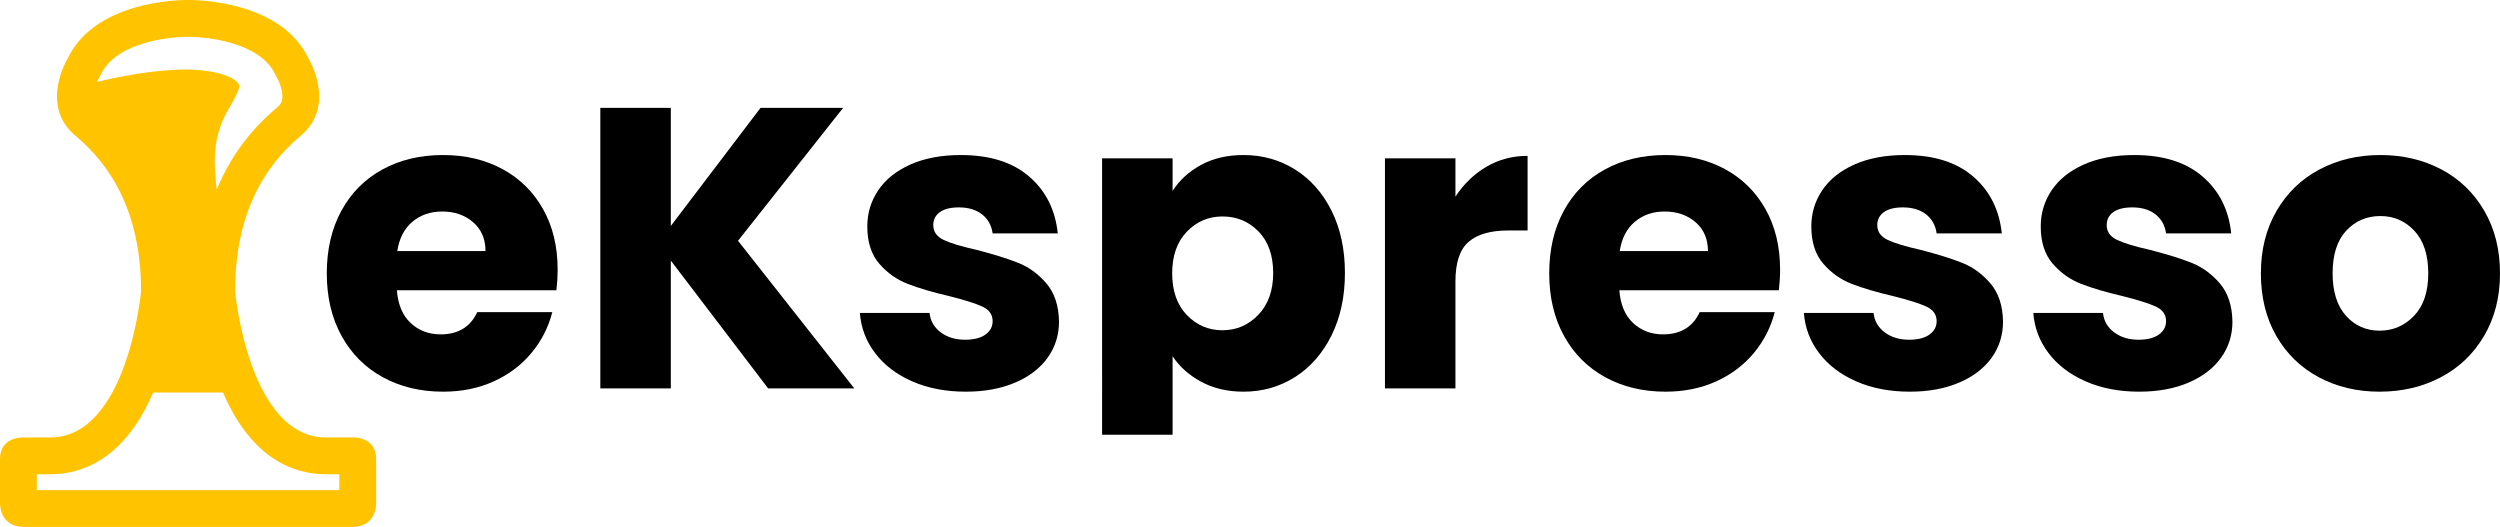
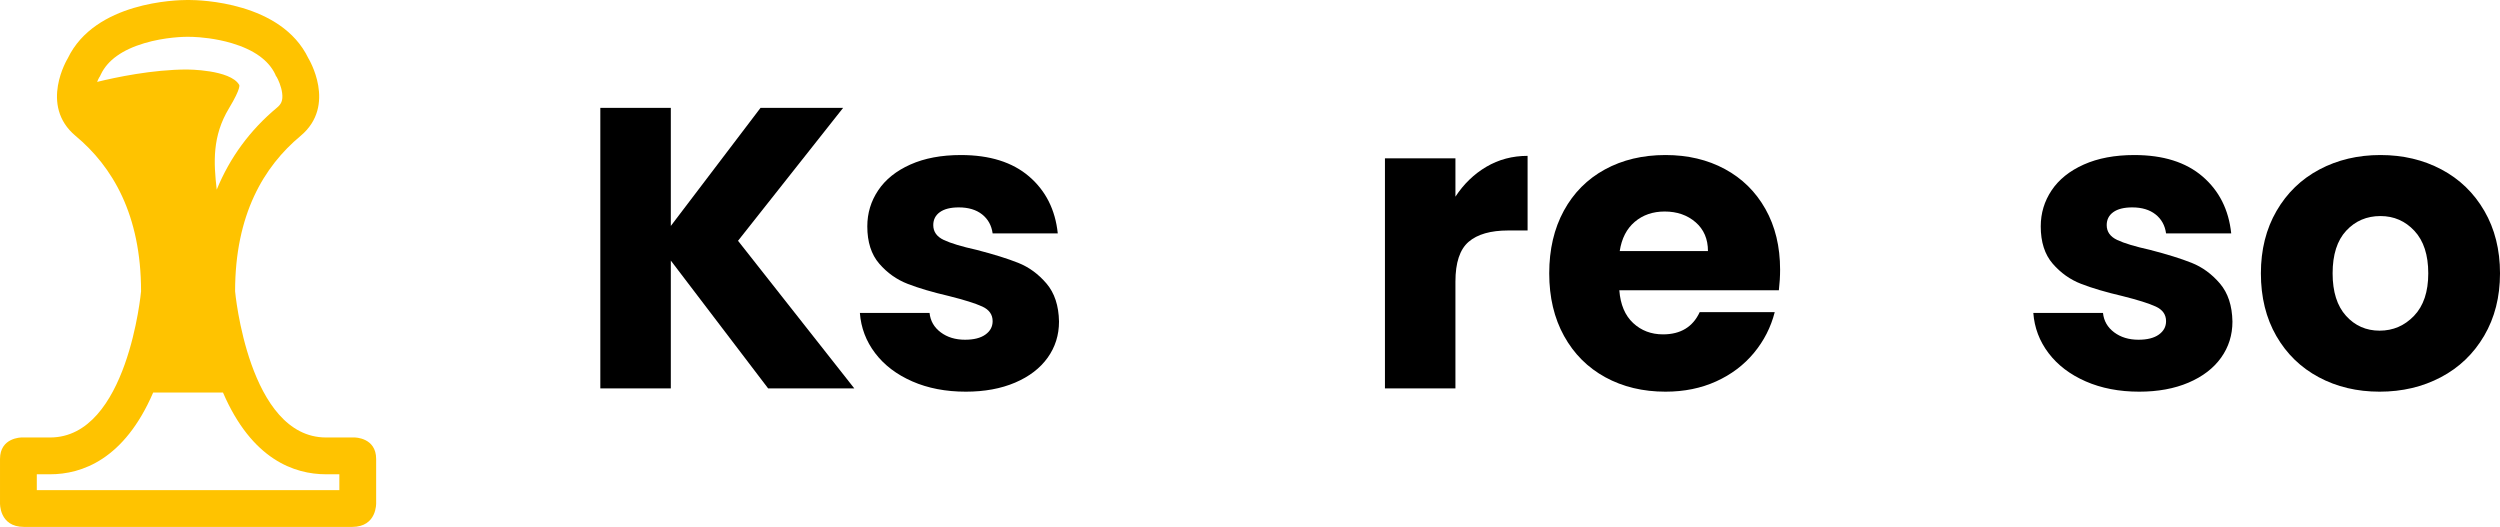
<svg xmlns="http://www.w3.org/2000/svg" version="1.0" id="Layer_1" x="0px" y="0px" width="1630.571px" height="343.672px" viewBox="0 0 1630.571 343.672" enable-background="new 0 0 1630.571 343.672" xml:space="preserve">
  <g>
    <g>
-       <path d="M362.912,189.313H258.852c0.714,9.323,3.716,16.449,9.006,21.377c5.284,4.933,11.784,7.395,19.496,7.395    c11.47,0,19.448-4.836,23.933-14.518h48.938c-2.512,9.857-7.038,18.731-13.579,26.617c-6.547,7.894-14.746,14.078-24.604,18.557    c-9.861,4.482-20.886,6.72-33.076,6.72c-14.697,0-27.787-3.13-39.256-9.411c-11.476-6.269-20.438-15.235-26.889-26.888    c-6.456-11.649-9.682-25.276-9.682-40.874c0-15.594,3.182-29.213,9.546-40.871c6.363-11.652,15.281-20.614,26.756-26.89    c11.469-6.271,24.646-9.411,39.524-9.411c14.522,0,27.43,3.051,38.723,9.142c11.297,6.099,20.122,14.794,26.487,26.083    c6.361,11.294,9.545,24.471,9.545,39.527C363.719,180.172,363.449,184.655,362.912,189.313z M316.659,163.768    c0-7.886-2.685-14.158-8.064-18.821c-5.376-4.66-12.099-6.991-20.166-6.991c-7.709,0-14.209,2.243-19.494,6.721    c-5.289,4.481-8.564,10.849-9.814,19.09H316.659z" />
      <polygon points="549.901,70.36 496.035,70.36 437.528,147.368 437.528,70.36 391.548,70.36 391.548,253.313 437.528,253.313     437.528,169.955 500.987,253.313 557.188,253.313 481.359,157.045   " />
      <path d="M594.991,248.742c-10.219-4.479-18.285-10.623-24.201-18.419c-5.917-7.796-9.235-16.54-9.949-26.22h45.444    c0.535,5.199,2.956,9.413,7.262,12.64c4.298,3.226,9.586,4.837,15.863,4.837c5.734,0,10.17-1.115,13.308-3.361    c3.135-2.237,4.707-5.15,4.707-8.737c0-4.301-2.243-7.481-6.725-9.545c-4.482-2.061-11.741-4.342-21.777-6.856    c-10.76-2.51-19.725-5.152-26.891-7.937c-7.172-2.773-13.358-7.165-18.553-13.172c-5.201-6.007-7.799-14.119-7.799-24.336    c0-8.605,2.373-16.442,7.125-23.528c4.749-7.08,11.741-12.682,20.973-16.806c9.234-4.121,20.213-6.185,32.943-6.185    c18.822,0,33.651,4.663,44.499,13.982c10.845,9.326,17.074,21.695,18.688,37.109h-42.483c-0.719-5.197-3.005-9.317-6.857-12.371    c-3.857-3.043-8.922-4.571-15.193-4.571c-5.378,0-9.504,1.035-12.366,3.094c-2.872,2.062-4.305,4.886-4.305,8.471    c0,4.302,2.287,7.528,6.858,9.679c4.571,2.153,11.696,4.303,21.378,6.454c11.112,2.87,20.165,5.691,27.157,8.469    c6.99,2.783,13.13,7.263,18.418,13.444c5.284,6.189,8.023,14.477,8.203,24.876c0,8.783-2.469,16.628-7.396,23.526    c-4.935,6.901-12.013,12.327-21.242,16.271c-9.236,3.94-19.944,5.912-32.134,5.912    C616.86,255.461,605.208,253.224,594.991,248.742z" />
-       <path d="M783.351,107.569c7.885-4.302,17.117-6.452,27.697-6.452c12.368,0,23.567,3.14,33.611,9.411    c10.035,6.275,17.971,15.237,23.8,26.89c5.823,11.657,8.74,25.187,8.74,40.604c0,15.419-2.917,28.999-8.74,40.737    c-5.829,11.74-13.765,20.798-23.8,27.156c-10.044,6.368-21.243,9.546-33.611,9.546c-10.398,0-19.588-2.149-27.563-6.452    c-7.978-4.301-14.208-9.859-18.688-16.672v51.205h-45.98V103.267h45.98v21.244C769.277,117.522,775.463,111.871,783.351,107.569z     M820.863,150.996c-6.368-6.543-14.21-9.813-23.528-9.813c-9.143,0-16.9,3.318-23.259,9.949    c-6.366,6.632-9.546,15.687-9.546,27.156c0,11.476,3.18,20.531,9.546,27.158c6.358,6.638,14.116,9.952,23.259,9.952    c9.142,0,16.938-3.363,23.391-10.082c6.454-6.727,9.681-15.818,9.681-27.294C830.406,166.554,827.223,157.542,820.863,150.996z" />
      <path d="M969.443,108.78c8.069-4.749,17.032-7.124,26.895-7.124v48.668h-12.64c-11.472,0-20.079,2.466-25.813,7.393    c-5.738,4.938-8.611,13.58-8.611,25.949v69.646H903.3V103.267h45.975v25.008C954.659,120.03,961.382,113.532,969.443,108.78z" />
      <path d="M1160.228,189.313h-104.064c0.718,9.323,3.718,16.449,9.014,21.377c5.286,4.933,11.783,7.395,19.491,7.395    c11.468,0,19.448-4.836,23.929-14.518h48.938c-2.514,9.857-7.039,18.731-13.574,26.617c-6.547,7.894-14.748,14.078-24.608,18.557    c-9.857,4.482-20.885,6.72-33.074,6.72c-14.694,0-27.78-3.13-39.255-9.411c-11.475-6.269-20.436-15.235-26.89-26.888    c-6.454-11.649-9.681-25.276-9.681-40.874c0-15.594,3.181-29.213,9.544-40.871c6.365-11.652,15.285-20.614,26.759-26.89    c11.465-6.271,24.645-9.411,39.522-9.411c14.525,0,27.436,3.051,38.722,9.142c11.296,6.099,20.122,14.794,26.484,26.083    c6.367,11.294,9.551,24.471,9.551,39.527C1161.034,180.172,1160.765,184.655,1160.228,189.313z M1113.98,163.768    c0-7.886-2.697-14.158-8.068-18.821c-5.379-4.66-12.101-6.991-20.17-6.991c-7.71,0-14.207,2.243-19.497,6.721    c-5.283,4.481-8.561,10.849-9.815,19.09H1113.98z" />
-       <path d="M1210.692,248.742c-10.217-4.479-18.285-10.623-24.197-18.419c-5.91-7.796-9.236-16.54-9.945-26.22h45.439    c0.535,5.199,2.964,9.413,7.265,12.64c4.303,3.226,9.586,4.837,15.866,4.837c5.735,0,10.169-1.115,13.307-3.361    c3.134-2.237,4.702-5.15,4.702-8.737c0-4.301-2.237-7.481-6.723-9.545c-4.479-2.061-11.745-4.342-21.779-6.856    c-10.755-2.51-19.718-5.152-26.89-7.937c-7.167-2.773-13.353-7.165-18.552-13.172c-5.199-6.007-7.797-14.119-7.797-24.336    c0-8.605,2.371-16.442,7.121-23.528c4.749-7.08,11.746-12.682,20.98-16.806c9.23-4.121,20.206-6.185,32.935-6.185    c18.831,0,33.653,4.663,44.504,13.982c10.843,9.326,17.075,21.695,18.692,37.109h-42.492c-0.721-5.197-3.003-9.317-6.854-12.371    c-3.86-3.043-8.919-4.571-15.188-4.571c-5.385,0-9.507,1.035-12.378,3.094c-2.864,2.062-4.302,4.886-4.302,8.471    c0,4.302,2.288,7.528,6.861,9.679c4.571,2.153,11.689,4.303,21.378,6.454c11.109,2.87,20.163,5.691,27.161,8.469    c6.984,2.783,13.12,7.263,18.415,13.444c5.289,6.189,8.023,14.477,8.2,24.876c0,8.783-2.465,16.628-7.397,23.526    c-4.932,6.901-12.013,12.327-21.237,16.271c-9.24,3.94-19.944,5.912-32.131,5.912    C1232.563,255.461,1220.918,253.224,1210.692,248.742z" />
      <path d="M1360.334,248.742c-10.22-4.479-18.284-10.623-24.202-18.419c-5.908-7.796-9.235-16.54-9.944-26.22h45.441    c0.536,5.199,2.959,9.413,7.261,12.64c4.302,3.226,9.586,4.837,15.867,4.837c5.733,0,10.17-1.115,13.305-3.361    c3.135-2.237,4.702-5.15,4.702-8.737c0-4.301-2.234-7.481-6.716-9.545c-4.485-2.061-11.748-4.342-21.783-6.856    c-10.752-2.51-19.717-5.152-26.885-7.937c-7.172-2.773-13.352-7.165-18.554-13.172c-5.199-6.007-7.8-14.119-7.8-24.336    c0-8.605,2.371-16.442,7.119-23.528c4.754-7.08,11.746-12.682,20.98-16.806c9.235-4.121,20.207-6.185,32.938-6.185    c18.828,0,33.654,4.663,44.5,13.982c10.851,9.326,17.079,21.695,18.693,37.109h-42.493c-0.713-5.197-3.001-9.317-6.853-12.371    c-3.861-3.043-8.919-4.571-15.188-4.571c-5.378,0-9.506,1.035-12.379,3.094c-2.864,2.062-4.294,4.886-4.294,8.471    c0,4.302,2.281,7.528,6.856,9.679c4.569,2.153,11.695,4.303,21.374,6.454c11.114,2.87,20.169,5.691,27.161,8.469    c6.989,2.783,13.123,7.263,18.419,13.444c5.288,6.189,8.021,14.477,8.201,24.876c0,8.783-2.468,16.628-7.399,23.526    c-4.926,6.901-12.011,12.327-21.233,16.271c-9.246,3.94-19.949,5.912-32.138,5.912    C1382.201,255.461,1370.56,253.224,1360.334,248.742z" />
      <path d="M1512.395,246.05c-11.742-6.269-20.975-15.235-27.698-26.888c-6.715-11.649-10.084-25.276-10.084-40.874    c0-15.414,3.406-28.991,10.221-40.738c6.814-11.735,16.132-20.747,27.966-27.022c11.829-6.271,25.1-9.411,39.797-9.411    c14.689,0,27.968,3.14,39.79,9.411c11.832,6.275,21.154,15.287,27.966,27.022c6.813,11.748,10.22,25.325,10.22,40.738    c0,15.422-3.452,28.999-10.353,40.739c-6.899,11.745-16.317,20.754-28.232,27.023c-11.921,6.281-25.235,9.411-39.933,9.411    C1537.354,255.461,1524.132,252.331,1512.395,246.05z M1574.511,205.987c6.186-6.455,9.275-15.688,9.275-27.699    c0-12.006-3.003-21.243-9.004-27.695c-6.012-6.455-13.41-9.68-22.187-9.68c-8.962,0-16.402,3.185-22.315,9.548    c-5.919,6.364-8.882,15.639-8.882,27.827c0,12.011,2.917,21.244,8.744,27.699c5.825,6.453,13.128,9.68,21.911,9.68    C1560.838,215.667,1568.318,212.44,1574.511,205.987z" />
    </g>
    <path fill="#FFC300" d="M245.338,328.005c0,0,0-14.667,0-28.667s-14-14-14-14h-18.667c-50.667,0-59.333-95.333-59.333-95.333   c0-50,18.666-81.333,42.666-101.333s5.12-50.667,5.12-50.667C183.443,1.171,130.075,0,123.365,0c-0.122,0-0.226,0-0.316,0.001   c-0.323-0.002-0.566-0.001-0.741,0c-0.094,0-0.201-0.001-0.331-0.001c-6.705,0-60.077,1.169-77.759,38.005   c0,0-18.88,30.667,5.12,50.667s42.666,51.333,42.666,101.333c0,0-8.666,95.333-59.333,95.333H14.004c0,0-14,0-14,14   s0,28.667,0,28.667s-0.666,15.667,15.667,15.667h107h107C246.004,343.672,245.338,328.005,245.338,328.005z M65.185,49.788   l0.67-1.396c4.377-9.12,13.875-15.918,28.229-20.207C107.698,24.118,120.556,24,121.977,24l0.303,0.002l3.492,0.052   c4.594,0.18,14.809,0.94,25.489,4.131c14.353,4.288,23.85,11.086,28.227,20.206l0.355,0.898l0.777,1.195   c0.824,1.469,2.827,5.756,3.404,10.187c0.663,5.086-0.739,7.358-3.385,9.563c-17.617,14.681-30.727,32.564-39.289,53.48   c-2.019-17.771-2.98-34.848,7.986-53.042c8.273-13.727,6.668-15.333,6.668-15.333c-5.834-10-34.001-10-34.001-10   c-22.552,0-46.829,5.18-58.665,8.083c0.535-1.304,1.048-2.338,1.377-2.926L65.185,49.788z M221.338,319.672h-98.667H24.004v-10.334   h8.667c20.64,0,48.38-9.575,67.239-53.333h45.521c18.859,43.758,46.6,53.333,67.239,53.333h8.667V319.672z" />
  </g>
</svg>